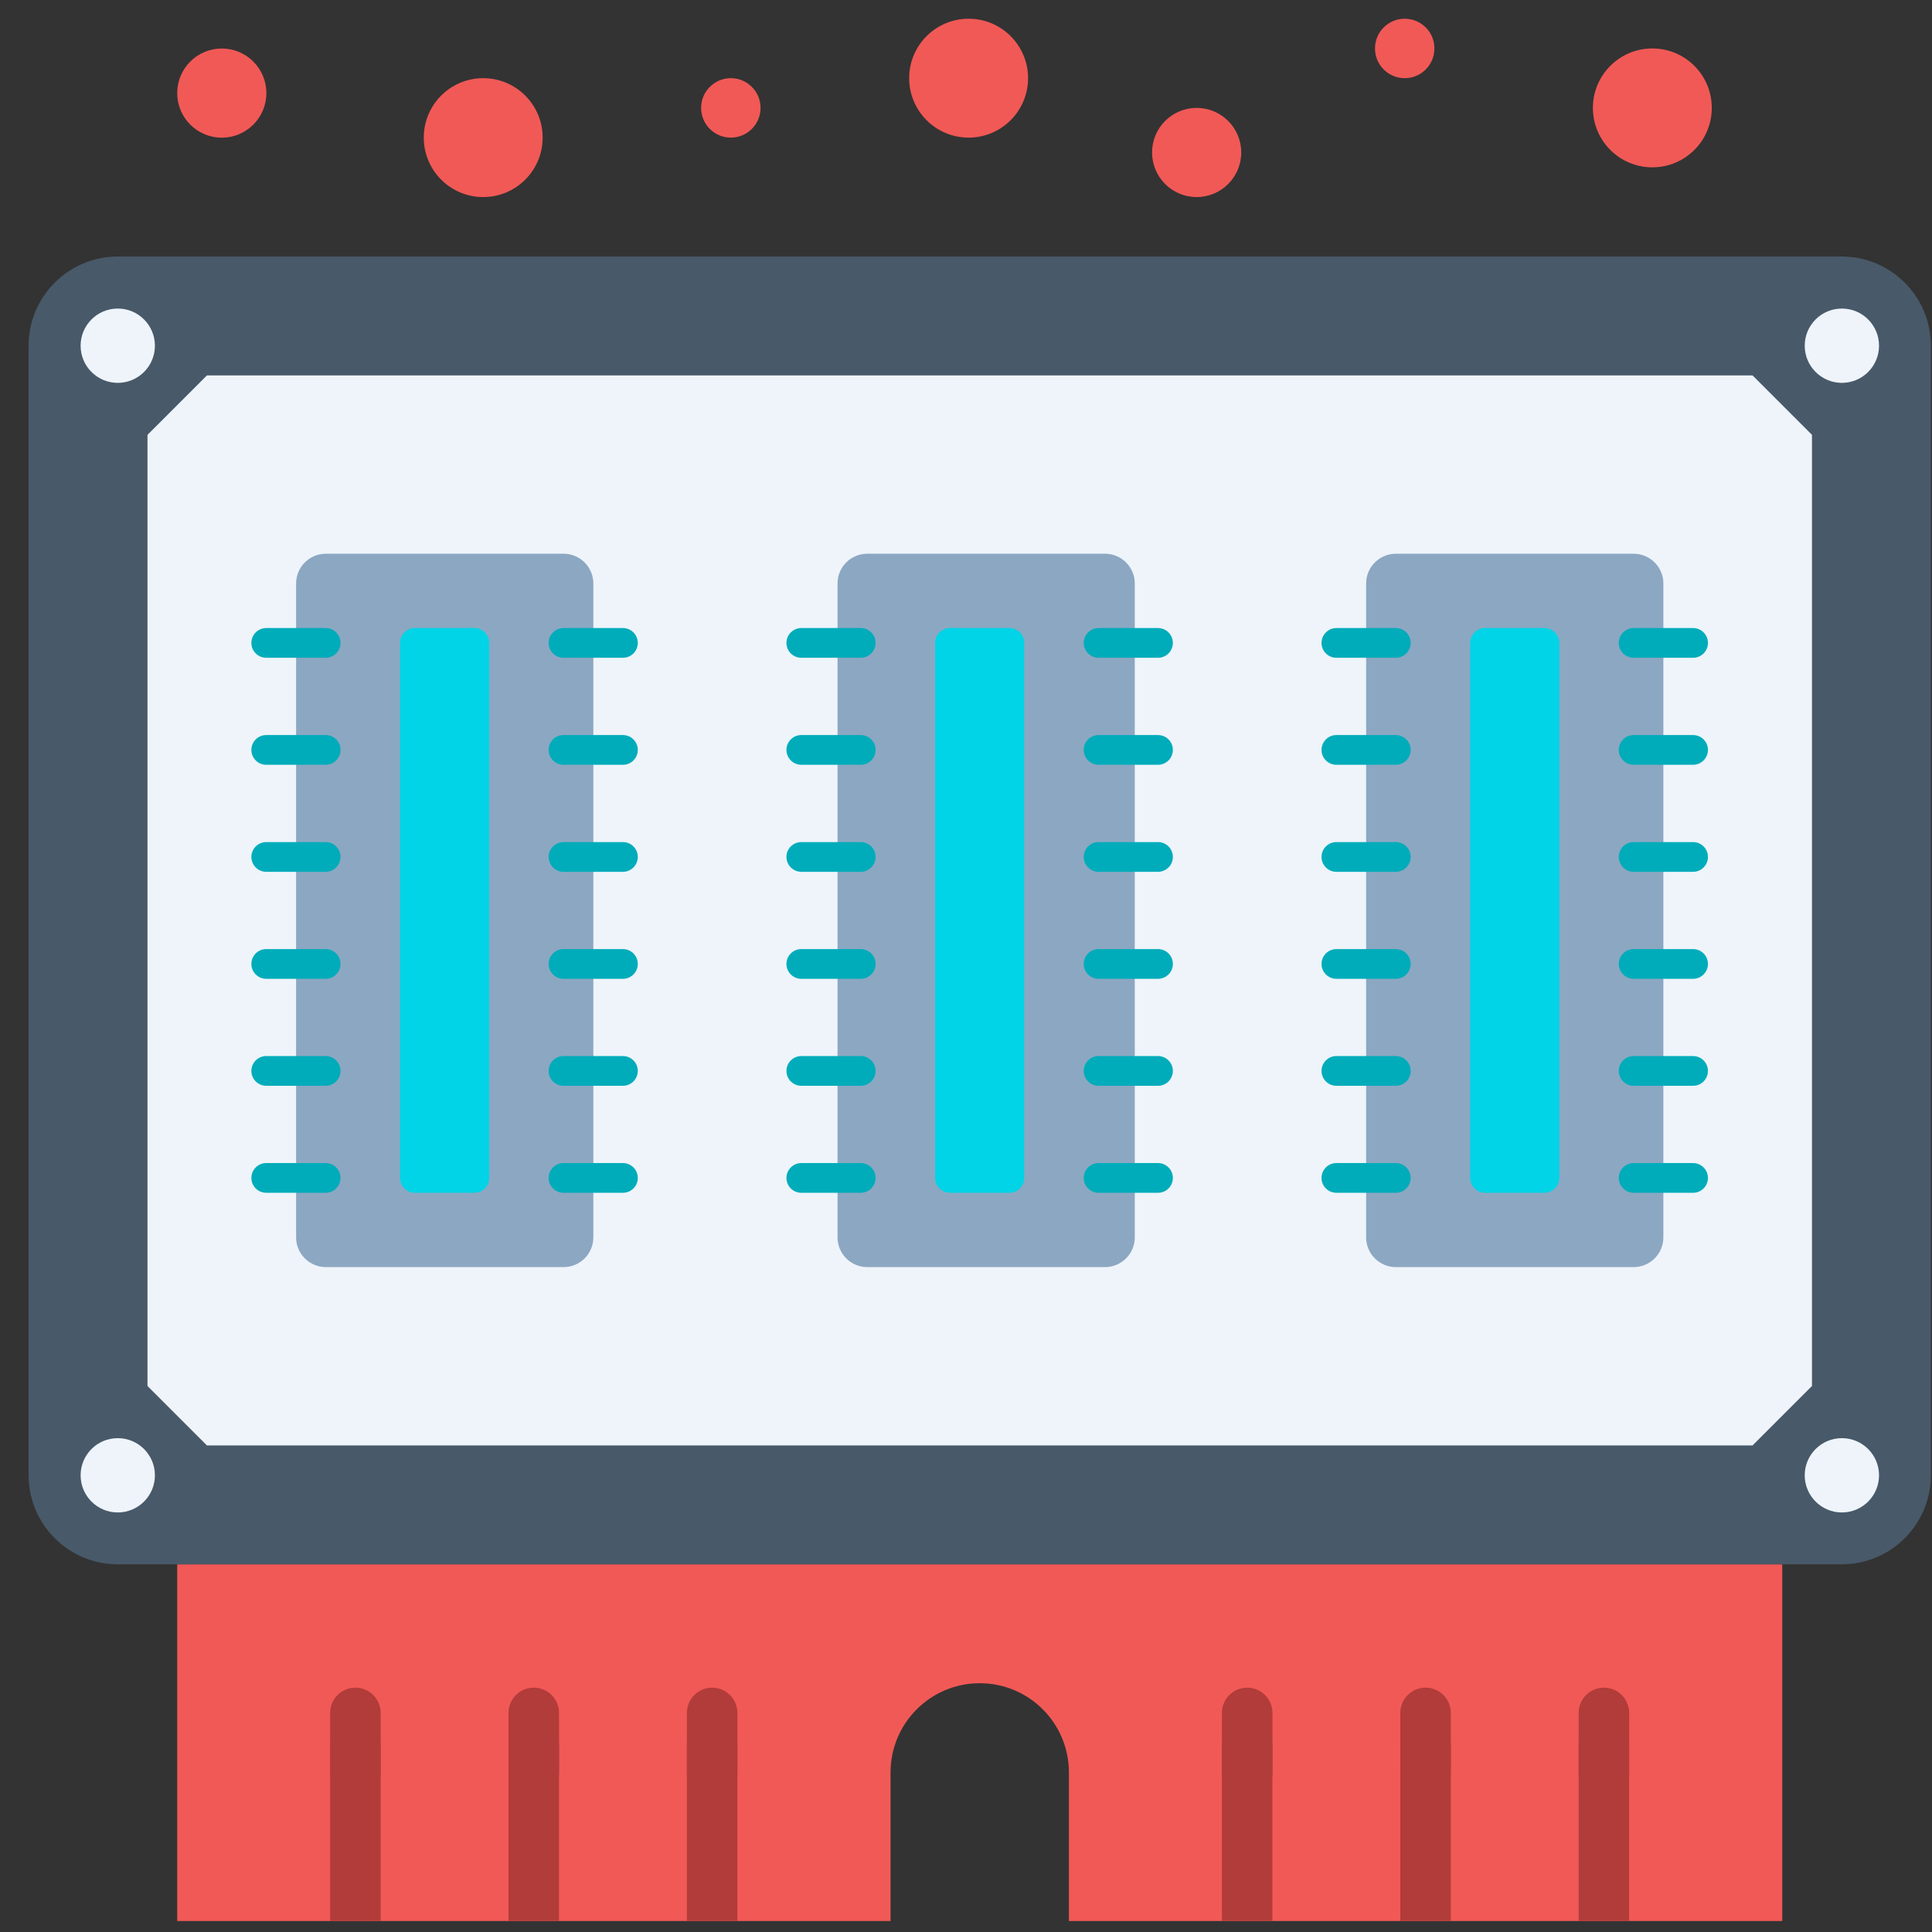
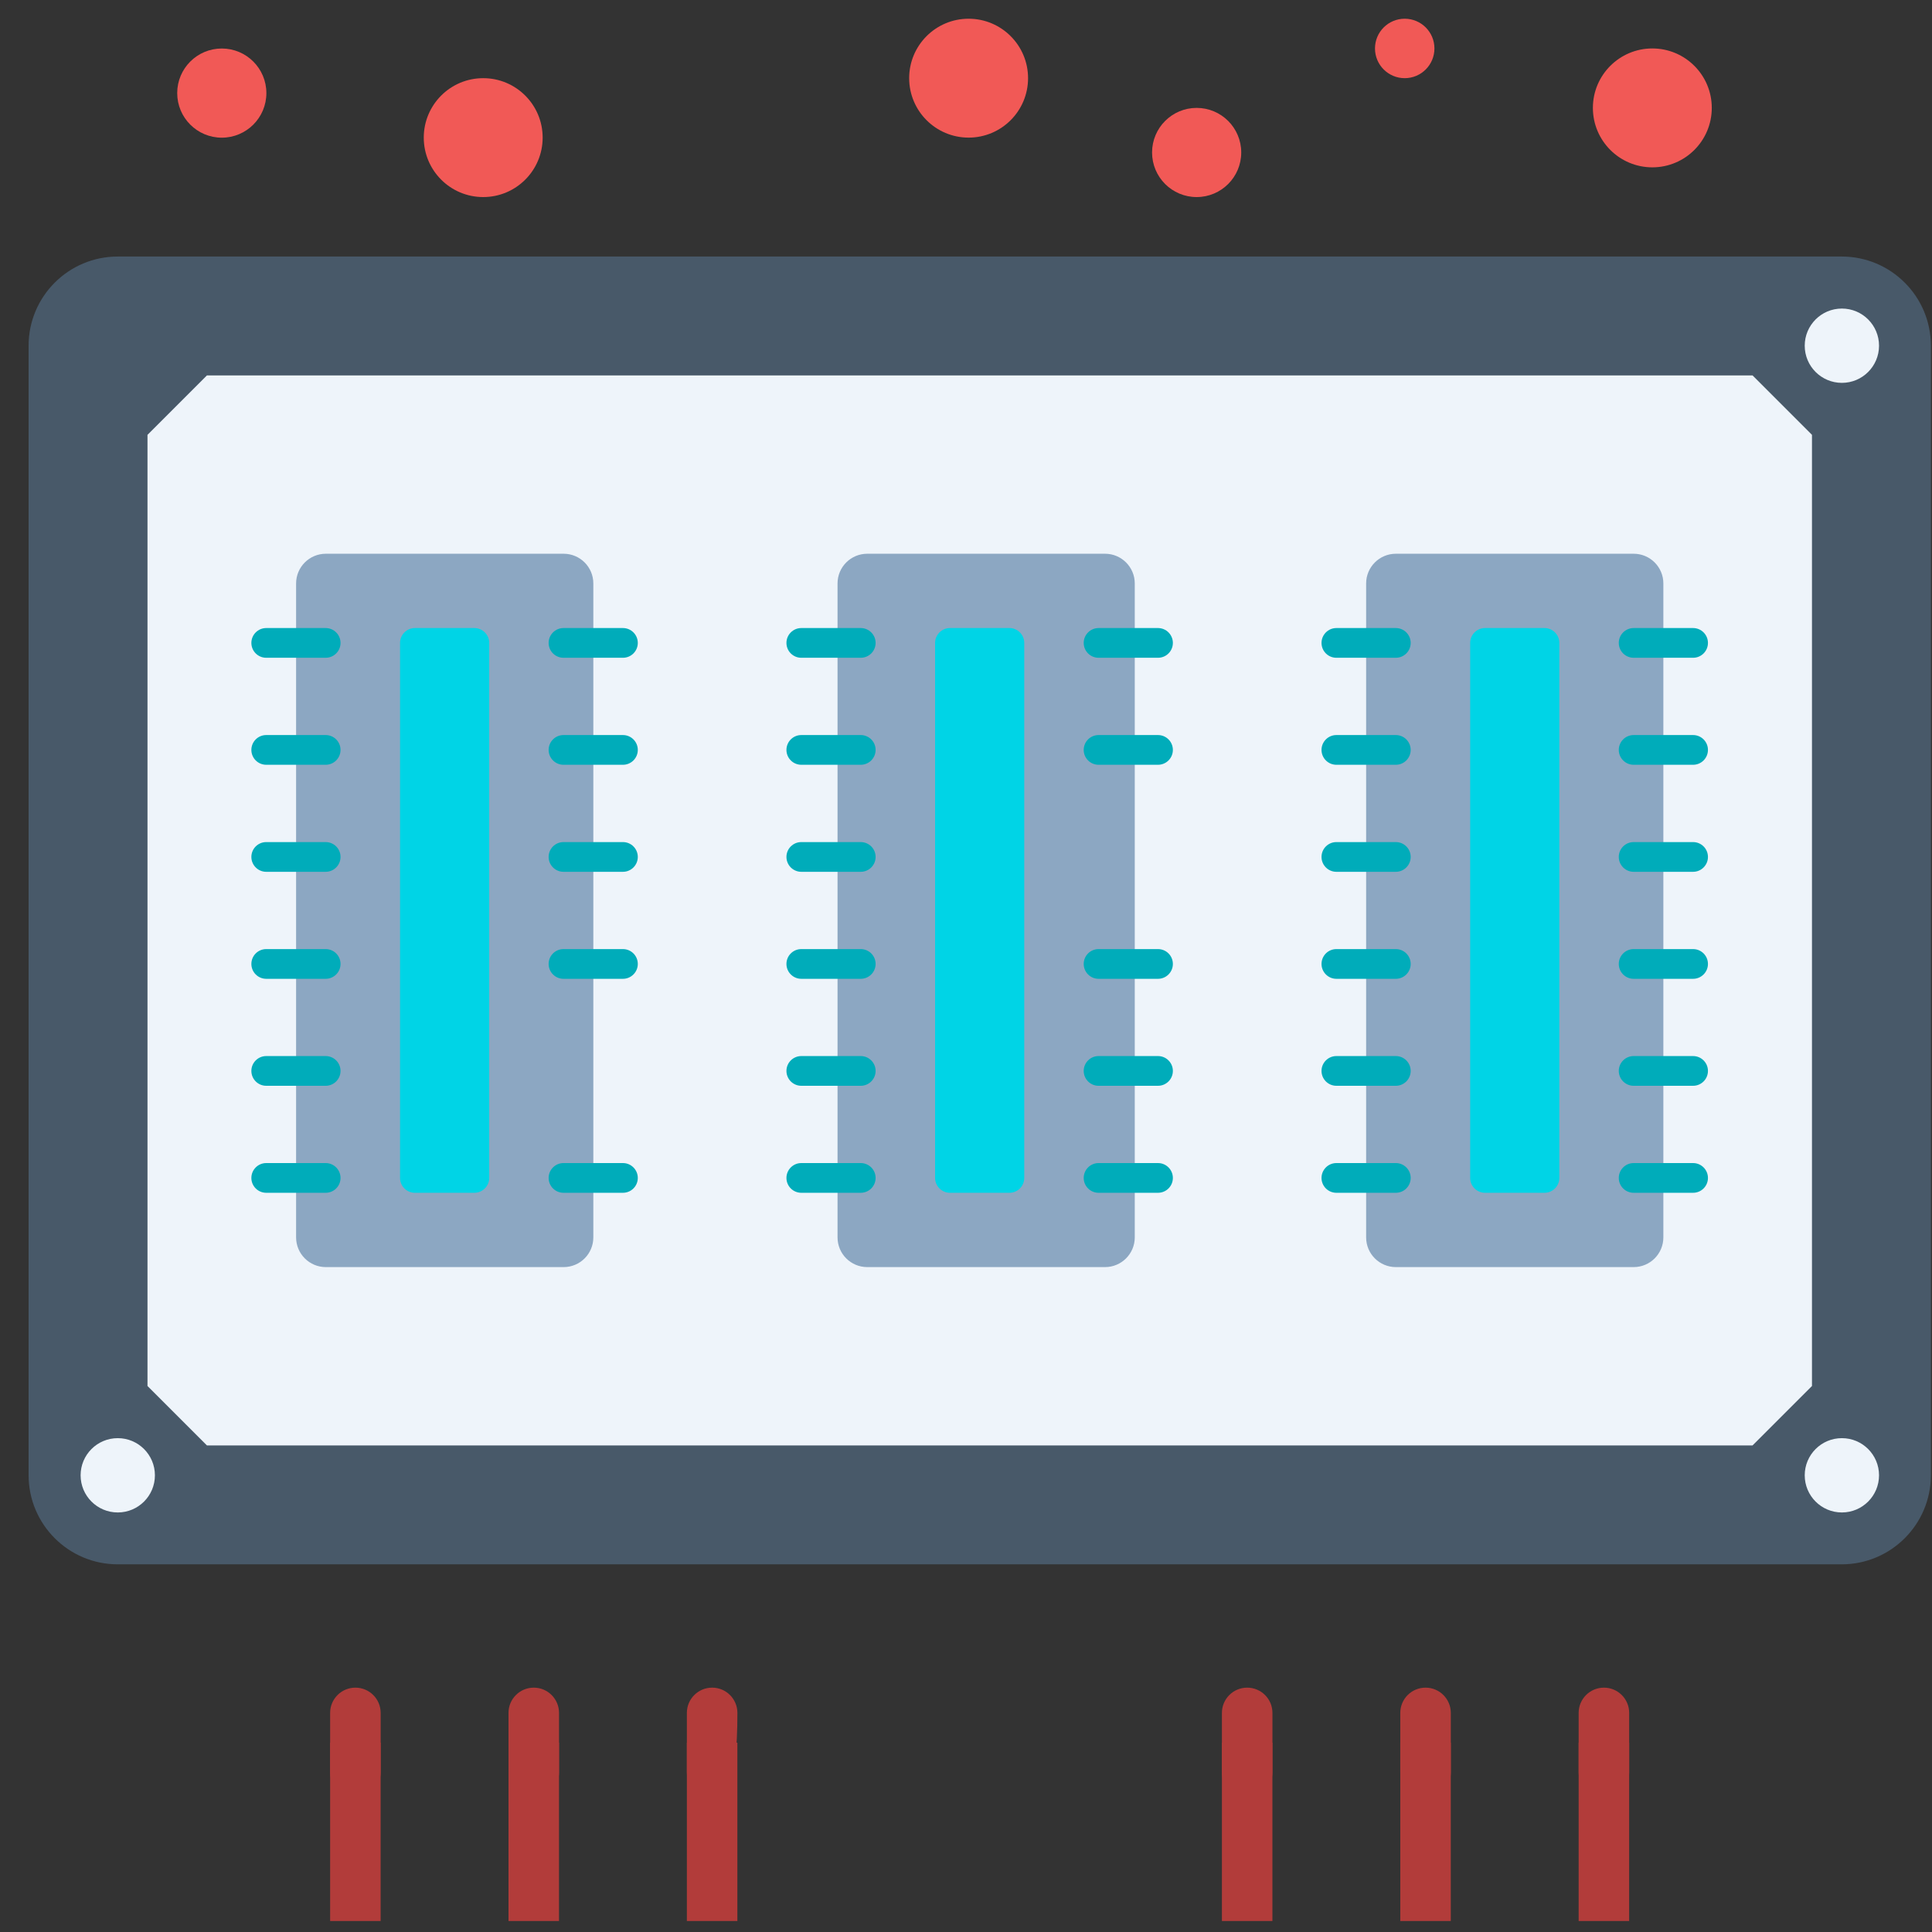
<svg xmlns="http://www.w3.org/2000/svg" width="65px" height="65px" viewBox="0 0 65 65" version="1.1">
  <rect x="0" y="0" width="65" height="65" fill="#333333" stroke="none" />
  <title>Group</title>
  <g id="Edited" stroke="none" stroke-width="1" fill="none" fill-rule="evenodd">
    <g id="Group" transform="translate(0.962, 0.63)" fill-rule="nonzero">
-       <path d="M59,52 L5,52 L5,64 L29,64 L29,59 C29,57.344 30.344,56 32,56 C33.657,56 35,57.344 35,59 L35,64 L59,64 L59,52 Z" id="Path" fill="#F15956" />
      <rect id="Rectangle" fill="#B23C3A" x="52.15" y="58" width="1.699" height="6" />
      <rect id="Rectangle" fill="#B23C3A" x="46.149" y="58" width="1.699" height="6" />
      <rect id="Rectangle" fill="#B23C3A" x="40.148" y="58" width="1.699" height="6" />
      <rect id="Rectangle" fill="#B23C3A" x="22.147" y="58" width="1.699" height="6" />
      <rect id="Rectangle" fill="#B23C3A" x="16.146" y="58" width="1.699" height="6" />
      <rect id="Rectangle" fill="#B23C3A" x="10.145" y="58" width="1.699" height="6" />
      <path d="M53,59.85 C52.53,59.85 52.15,59.469 52.15,58.999 L52.15,56.999 C52.15,56.53 52.53,56.149 53,56.149 C53.47,56.149 53.85,56.53 53.85,56.999 L53.85,58.999 C53.85,59.47 53.47,59.85 53,59.85 Z" id="Path" fill="#B23C3A" />
      <path d="M46.999,59.85 C46.529,59.85 46.149,59.469 46.149,58.999 L46.149,56.999 C46.149,56.53 46.529,56.149 46.999,56.149 C47.469,56.149 47.849,56.53 47.849,56.999 L47.849,58.999 C47.849,59.47 47.469,59.85 46.999,59.85 Z" id="Path" fill="#B23C3A" />
      <path d="M40.998,59.85 C40.528,59.85 40.148,59.469 40.148,58.999 L40.148,56.999 C40.148,56.53 40.528,56.149 40.998,56.149 C41.468,56.149 41.848,56.53 41.848,56.999 L41.848,58.999 C41.848,59.47 41.468,59.85 40.998,59.85 Z" id="Path" fill="#B23C3A" />
-       <path d="M22.997,59.85 C22.527,59.85 22.147,59.469 22.147,58.999 L22.147,56.999 C22.147,56.53 22.527,56.149 22.997,56.149 C23.467,56.149 23.847,56.53 23.847,56.999 L23.847,58.999 C23.847,59.47 23.467,59.85 22.997,59.85 Z" id="Path" fill="#B23C3A" />
+       <path d="M22.997,59.85 C22.527,59.85 22.147,59.469 22.147,58.999 L22.147,56.999 C22.147,56.53 22.527,56.149 22.997,56.149 C23.467,56.149 23.847,56.53 23.847,56.999 C23.847,59.47 23.467,59.85 22.997,59.85 Z" id="Path" fill="#B23C3A" />
      <path d="M16.996,59.85 C16.526,59.85 16.146,59.469 16.146,58.999 L16.146,56.999 C16.146,56.53 16.526,56.149 16.996,56.149 C17.466,56.149 17.846,56.53 17.846,56.999 L17.846,58.999 C17.846,59.47 17.466,59.85 16.996,59.85 Z" id="Path" fill="#B23C3A" />
      <path d="M10.995,59.85 C10.525,59.85 10.145,59.469 10.145,58.999 L10.145,56.999 C10.145,56.53 10.525,56.149 10.995,56.149 C11.465,56.149 11.845,56.53 11.845,56.999 L11.845,58.999 C11.845,59.47 11.465,59.85 10.995,59.85 Z" id="Path" fill="#B23C3A" />
      <path d="M61,52 L3,52 C1.344,52 0,50.656 0,49 L0,11.001 C0,9.344 1.344,8.001 3,8.001 L61,8.001 C62.657,8.001 64,9.344 64,11.001 L64,49 C64,50.656 62.657,52 61,52 Z" id="Path" fill="#485969" />
      <path d="M58,48 L6,48 C5.219,47.219 4.781,46.781 4,46 L4,14 C4.781,13.219 5.219,12.781 6,12 L58,12 C58.781,12.781 59.219,13.219 60,14 L60,46 C59.219,46.781 58.781,47.219 58,48 Z" id="Path" fill="#EEF4FA" />
      <path d="M54,42 L46,42 C45.448,42 45,41.553 45,41 L45,19 C45,18.448 45.448,18 46,18 L54,18 C54.553,18 55,18.448 55,19 L55,41 C55,41.553 54.553,42 54,42 Z" id="Path" fill="#8CA7C2" />
      <path d="M36.216,42 L28.216,42 C27.663,42 27.216,41.553 27.216,41 L27.216,19 C27.216,18.448 27.663,18 28.216,18 L36.216,18 C36.768,18 37.216,18.448 37.216,19 L37.216,41 C37.216,41.553 36.767,42 36.216,42 Z" id="Path" fill="#8CA7C2" />
      <path d="M18,42 L10,42 C9.448,42 9,41.553 9,41 L9,19 C9,18.448 9.448,18 10,18 L18,18 C18.553,18 19,18.448 19,19 L19,41 C19,41.553 18.553,42 18,42 Z" id="Path" fill="#8CA7C2" />
-       <circle id="Oval" fill="#EEF4FA" cx="3" cy="11.001" r="1.25" />
      <circle id="Oval" fill="#EEF4FA" cx="61.006" cy="11.001" r="1.25" />
      <circle id="Oval" fill="#EEF4FA" cx="3" cy="49.005" r="1.25" />
      <circle id="Oval" fill="#EEF4FA" cx="61.006" cy="49.005" r="1.25" />
      <circle id="Oval" fill="#F15956" cx="6.5" cy="2.502" r="1.5" />
      <circle id="Oval" fill="#F15956" cx="54.629" cy="3" r="2" />
-       <circle id="Oval" fill="#F15956" cx="23.626" cy="3" r="1" />
      <circle id="Oval" fill="#F15956" cx="31.626" cy="2" r="2" />
      <circle id="Oval" fill="#F15956" cx="39.298" cy="4.5" r="1.5" />
      <circle id="Oval" fill="#F15956" cx="46.298" cy="1" r="1" />
      <circle id="Oval" fill="#F15956" cx="15.295" cy="4" r="2" />
      <path d="M51,39.5 L49,39.5 C48.724,39.5 48.5,39.276 48.5,39 L48.5,21 C48.5,20.725 48.724,20.5 49,20.5 L51,20.5 C51.276,20.5 51.5,20.725 51.5,21 L51.5,39 C51.5,39.276 51.276,39.5 51,39.5 Z" id="Path" fill="#00D4E6" />
      <path d="M32.998,39.5 L30.998,39.5 C30.723,39.5 30.498,39.276 30.498,39 L30.498,21 C30.498,20.725 30.723,20.5 30.998,20.5 L32.998,20.5 C33.274,20.5 33.498,20.725 33.498,21 L33.498,39 C33.498,39.276 33.274,39.5 32.998,39.5 Z" id="Path" fill="#00D4E6" />
      <path d="M14.997,39.5 L12.997,39.5 C12.721,39.5 12.497,39.276 12.497,39 L12.497,21 C12.497,20.725 12.721,20.5 12.997,20.5 L14.997,20.5 C15.272,20.5 15.497,20.725 15.497,21 L15.497,39 C15.497,39.276 15.272,39.5 14.997,39.5 Z" id="Path" fill="#00D4E6" />
      <path d="M56,25.1 L54,25.1 C53.724,25.1 53.5,24.876 53.5,24.6 C53.5,24.324 53.724,24.1 54,24.1 L56,24.1 C56.276,24.1 56.5,24.324 56.5,24.6 C56.5,24.876 56.276,25.1 56,25.1 Z" id="Path" fill="#00ACBA" />
      <path d="M56,21.5 L54,21.5 C53.724,21.5 53.5,21.277 53.5,21 C53.5,20.725 53.724,20.5 54,20.5 L56,20.5 C56.276,20.5 56.5,20.725 56.5,21 C56.5,21.277 56.276,21.5 56,21.5 Z" id="Path" fill="#00ACBA" />
      <path d="M56,28.701 L54,28.701 C53.724,28.701 53.5,28.476 53.5,28.201 C53.5,27.924 53.724,27.701 54,27.701 L56,27.701 C56.276,27.701 56.5,27.924 56.5,28.201 C56.5,28.476 56.276,28.701 56,28.701 Z" id="Path" fill="#00ACBA" />
      <path d="M56,32.301 L54,32.301 C53.724,32.301 53.5,32.076 53.5,31.801 C53.5,31.524 53.724,31.301 54,31.301 L56,31.301 C56.276,31.301 56.5,31.524 56.5,31.801 C56.5,32.076 56.276,32.301 56,32.301 Z" id="Path" fill="#00ACBA" />
      <path d="M56,35.9 L54,35.9 C53.724,35.9 53.5,35.676 53.5,35.4 C53.5,35.124 53.724,34.9 54,34.9 L56,34.9 C56.276,34.9 56.5,35.124 56.5,35.4 C56.5,35.676 56.276,35.9 56,35.9 Z" id="Path" fill="#00ACBA" />
      <path d="M56,39.5 L54,39.5 C53.724,39.5 53.5,39.277 53.5,39 C53.5,38.725 53.724,38.5 54,38.5 L56,38.5 C56.276,38.5 56.5,38.725 56.5,39 C56.5,39.277 56.276,39.5 56,39.5 Z" id="Path" fill="#00ACBA" />
      <path d="M45.999,25.1 L43.999,25.1 C43.723,25.1 43.499,24.876 43.499,24.6 C43.499,24.324 43.723,24.1 43.999,24.1 L45.999,24.1 C46.275,24.1 46.499,24.324 46.499,24.6 C46.499,24.876 46.275,25.1 45.999,25.1 Z" id="Path" fill="#00ACBA" />
      <path d="M45.999,21.5 L43.999,21.5 C43.723,21.5 43.499,21.277 43.499,21 C43.499,20.725 43.723,20.5 43.999,20.5 L45.999,20.5 C46.275,20.5 46.499,20.725 46.499,21 C46.499,21.277 46.275,21.5 45.999,21.5 Z" id="Path" fill="#00ACBA" />
      <path d="M45.999,28.701 L43.999,28.701 C43.723,28.701 43.499,28.476 43.499,28.201 C43.499,27.924 43.723,27.701 43.999,27.701 L45.999,27.701 C46.275,27.701 46.499,27.924 46.499,28.201 C46.499,28.476 46.275,28.701 45.999,28.701 Z" id="Path" fill="#00ACBA" />
      <path d="M45.999,32.301 L43.999,32.301 C43.723,32.301 43.499,32.076 43.499,31.801 C43.499,31.524 43.723,31.301 43.999,31.301 L45.999,31.301 C46.275,31.301 46.499,31.524 46.499,31.801 C46.499,32.076 46.275,32.301 45.999,32.301 Z" id="Path" fill="#00ACBA" />
      <path d="M45.999,35.9 L43.999,35.9 C43.723,35.9 43.499,35.676 43.499,35.4 C43.499,35.124 43.723,34.9 43.999,34.9 L45.999,34.9 C46.275,34.9 46.499,35.124 46.499,35.4 C46.499,35.676 46.275,35.9 45.999,35.9 Z" id="Path" fill="#00ACBA" />
      <path d="M45.999,39.5 L43.999,39.5 C43.723,39.5 43.499,39.277 43.499,39 C43.499,38.725 43.723,38.5 43.999,38.5 L45.999,38.5 C46.275,38.5 46.499,38.725 46.499,39 C46.499,39.277 46.275,39.5 45.999,39.5 Z" id="Path" fill="#00ACBA" />
      <path d="M37.998,25.1 L35.998,25.1 C35.722,25.1 35.498,24.876 35.498,24.6 C35.498,24.324 35.722,24.1 35.998,24.1 L37.998,24.1 C38.274,24.1 38.498,24.324 38.498,24.6 C38.498,24.876 38.274,25.1 37.998,25.1 Z" id="Path" fill="#00ACBA" />
      <path d="M37.998,21.5 L35.998,21.5 C35.722,21.5 35.498,21.277 35.498,21 C35.498,20.725 35.722,20.5 35.998,20.5 L37.998,20.5 C38.274,20.5 38.498,20.725 38.498,21 C38.498,21.277 38.274,21.5 37.998,21.5 Z" id="Path" fill="#00ACBA" />
-       <path d="M37.998,28.701 L35.998,28.701 C35.722,28.701 35.498,28.476 35.498,28.201 C35.498,27.924 35.722,27.701 35.998,27.701 L37.998,27.701 C38.274,27.701 38.498,27.924 38.498,28.201 C38.498,28.476 38.274,28.701 37.998,28.701 Z" id="Path" fill="#00ACBA" />
      <path d="M37.998,32.301 L35.998,32.301 C35.722,32.301 35.498,32.076 35.498,31.801 C35.498,31.524 35.722,31.301 35.998,31.301 L37.998,31.301 C38.274,31.301 38.498,31.524 38.498,31.801 C38.498,32.076 38.274,32.301 37.998,32.301 Z" id="Path" fill="#00ACBA" />
      <path d="M37.998,35.9 L35.998,35.9 C35.722,35.9 35.498,35.676 35.498,35.4 C35.498,35.124 35.722,34.9 35.998,34.9 L37.998,34.9 C38.274,34.9 38.498,35.124 38.498,35.4 C38.498,35.676 38.274,35.9 37.998,35.9 Z" id="Path" fill="#00ACBA" />
      <path d="M37.998,39.5 L35.998,39.5 C35.722,39.5 35.498,39.277 35.498,39 C35.498,38.725 35.722,38.5 35.998,38.5 L37.998,38.5 C38.274,38.5 38.498,38.725 38.498,39 C38.498,39.277 38.274,39.5 37.998,39.5 Z" id="Path" fill="#00ACBA" />
      <path d="M27.997,25.1 L25.997,25.1 C25.721,25.1 25.497,24.876 25.497,24.6 C25.497,24.324 25.721,24.1 25.997,24.1 L27.997,24.1 C28.273,24.1 28.497,24.324 28.497,24.6 C28.497,24.876 28.273,25.1 27.997,25.1 Z" id="Path" fill="#00ACBA" />
      <path d="M27.997,21.5 L25.997,21.5 C25.721,21.5 25.497,21.277 25.497,21 C25.497,20.725 25.721,20.5 25.997,20.5 L27.997,20.5 C28.273,20.5 28.497,20.725 28.497,21 C28.497,21.277 28.273,21.5 27.997,21.5 Z" id="Path" fill="#00ACBA" />
      <path d="M27.997,28.701 L25.997,28.701 C25.721,28.701 25.497,28.476 25.497,28.201 C25.497,27.924 25.721,27.701 25.997,27.701 L27.997,27.701 C28.273,27.701 28.497,27.924 28.497,28.201 C28.497,28.476 28.273,28.701 27.997,28.701 Z" id="Path" fill="#00ACBA" />
      <path d="M27.997,32.301 L25.997,32.301 C25.721,32.301 25.497,32.076 25.497,31.801 C25.497,31.524 25.721,31.301 25.997,31.301 L27.997,31.301 C28.273,31.301 28.497,31.524 28.497,31.801 C28.497,32.076 28.273,32.301 27.997,32.301 Z" id="Path" fill="#00ACBA" />
      <path d="M27.997,35.9 L25.997,35.9 C25.721,35.9 25.497,35.676 25.497,35.4 C25.497,35.124 25.721,34.9 25.997,34.9 L27.997,34.9 C28.273,34.9 28.497,35.124 28.497,35.4 C28.497,35.676 28.273,35.9 27.997,35.9 Z" id="Path" fill="#00ACBA" />
      <path d="M27.997,39.5 L25.997,39.5 C25.721,39.5 25.497,39.277 25.497,39 C25.497,38.725 25.721,38.5 25.997,38.5 L27.997,38.5 C28.273,38.5 28.497,38.725 28.497,39 C28.497,39.277 28.273,39.5 27.997,39.5 Z" id="Path" fill="#00ACBA" />
      <path d="M19.996,25.1 L17.996,25.1 C17.72,25.1 17.496,24.876 17.496,24.6 C17.496,24.324 17.72,24.1 17.996,24.1 L19.996,24.1 C20.272,24.1 20.496,24.324 20.496,24.6 C20.496,24.876 20.272,25.1 19.996,25.1 Z" id="Path" fill="#00ACBA" />
      <path d="M19.996,21.5 L17.996,21.5 C17.72,21.5 17.496,21.277 17.496,21 C17.496,20.725 17.72,20.5 17.996,20.5 L19.996,20.5 C20.272,20.5 20.496,20.725 20.496,21 C20.496,21.277 20.272,21.5 19.996,21.5 Z" id="Path" fill="#00ACBA" />
      <path d="M19.996,28.701 L17.996,28.701 C17.72,28.701 17.496,28.476 17.496,28.201 C17.496,27.924 17.72,27.701 17.996,27.701 L19.996,27.701 C20.272,27.701 20.496,27.924 20.496,28.201 C20.496,28.476 20.272,28.701 19.996,28.701 Z" id="Path" fill="#00ACBA" />
      <path d="M19.996,32.301 L17.996,32.301 C17.72,32.301 17.496,32.076 17.496,31.801 C17.496,31.524 17.72,31.301 17.996,31.301 L19.996,31.301 C20.272,31.301 20.496,31.524 20.496,31.801 C20.496,32.076 20.272,32.301 19.996,32.301 Z" id="Path" fill="#00ACBA" />
-       <path d="M19.996,35.9 L17.996,35.9 C17.72,35.9 17.496,35.676 17.496,35.4 C17.496,35.124 17.72,34.9 17.996,34.9 L19.996,34.9 C20.272,34.9 20.496,35.124 20.496,35.4 C20.496,35.676 20.272,35.9 19.996,35.9 Z" id="Path" fill="#00ACBA" />
      <path d="M19.996,39.5 L17.996,39.5 C17.72,39.5 17.496,39.277 17.496,39 C17.496,38.725 17.72,38.5 17.996,38.5 L19.996,38.5 C20.272,38.5 20.496,38.725 20.496,39 C20.496,39.277 20.272,39.5 19.996,39.5 Z" id="Path" fill="#00ACBA" />
      <path d="M9.995,25.1 L7.995,25.1 C7.719,25.1 7.495,24.876 7.495,24.6 C7.495,24.324 7.719,24.1 7.995,24.1 L9.995,24.1 C10.271,24.1 10.495,24.324 10.495,24.6 C10.495,24.876 10.271,25.1 9.995,25.1 Z" id="Path" fill="#00ACBA" />
      <path d="M9.995,21.5 L7.995,21.5 C7.719,21.5 7.495,21.277 7.495,21 C7.495,20.725 7.719,20.5 7.995,20.5 L9.995,20.5 C10.271,20.5 10.495,20.725 10.495,21 C10.495,21.277 10.271,21.5 9.995,21.5 Z" id="Path" fill="#00ACBA" />
      <path d="M9.995,28.701 L7.995,28.701 C7.719,28.701 7.495,28.476 7.495,28.201 C7.495,27.924 7.719,27.701 7.995,27.701 L9.995,27.701 C10.271,27.701 10.495,27.924 10.495,28.201 C10.495,28.476 10.271,28.701 9.995,28.701 Z" id="Path" fill="#00ACBA" />
      <path d="M9.995,32.301 L7.995,32.301 C7.719,32.301 7.495,32.076 7.495,31.801 C7.495,31.524 7.719,31.301 7.995,31.301 L9.995,31.301 C10.271,31.301 10.495,31.524 10.495,31.801 C10.495,32.076 10.271,32.301 9.995,32.301 Z" id="Path" fill="#00ACBA" />
      <path d="M9.995,35.9 L7.995,35.9 C7.719,35.9 7.495,35.676 7.495,35.4 C7.495,35.124 7.719,34.9 7.995,34.9 L9.995,34.9 C10.271,34.9 10.495,35.124 10.495,35.4 C10.495,35.676 10.271,35.9 9.995,35.9 Z" id="Path" fill="#00ACBA" />
      <path d="M9.995,39.5 L7.995,39.5 C7.719,39.5 7.495,39.277 7.495,39 C7.495,38.725 7.719,38.5 7.995,38.5 L9.995,38.5 C10.271,38.5 10.495,38.725 10.495,39 C10.495,39.277 10.271,39.5 9.995,39.5 Z" id="Path" fill="#00ACBA" />
    </g>
  </g>
</svg>